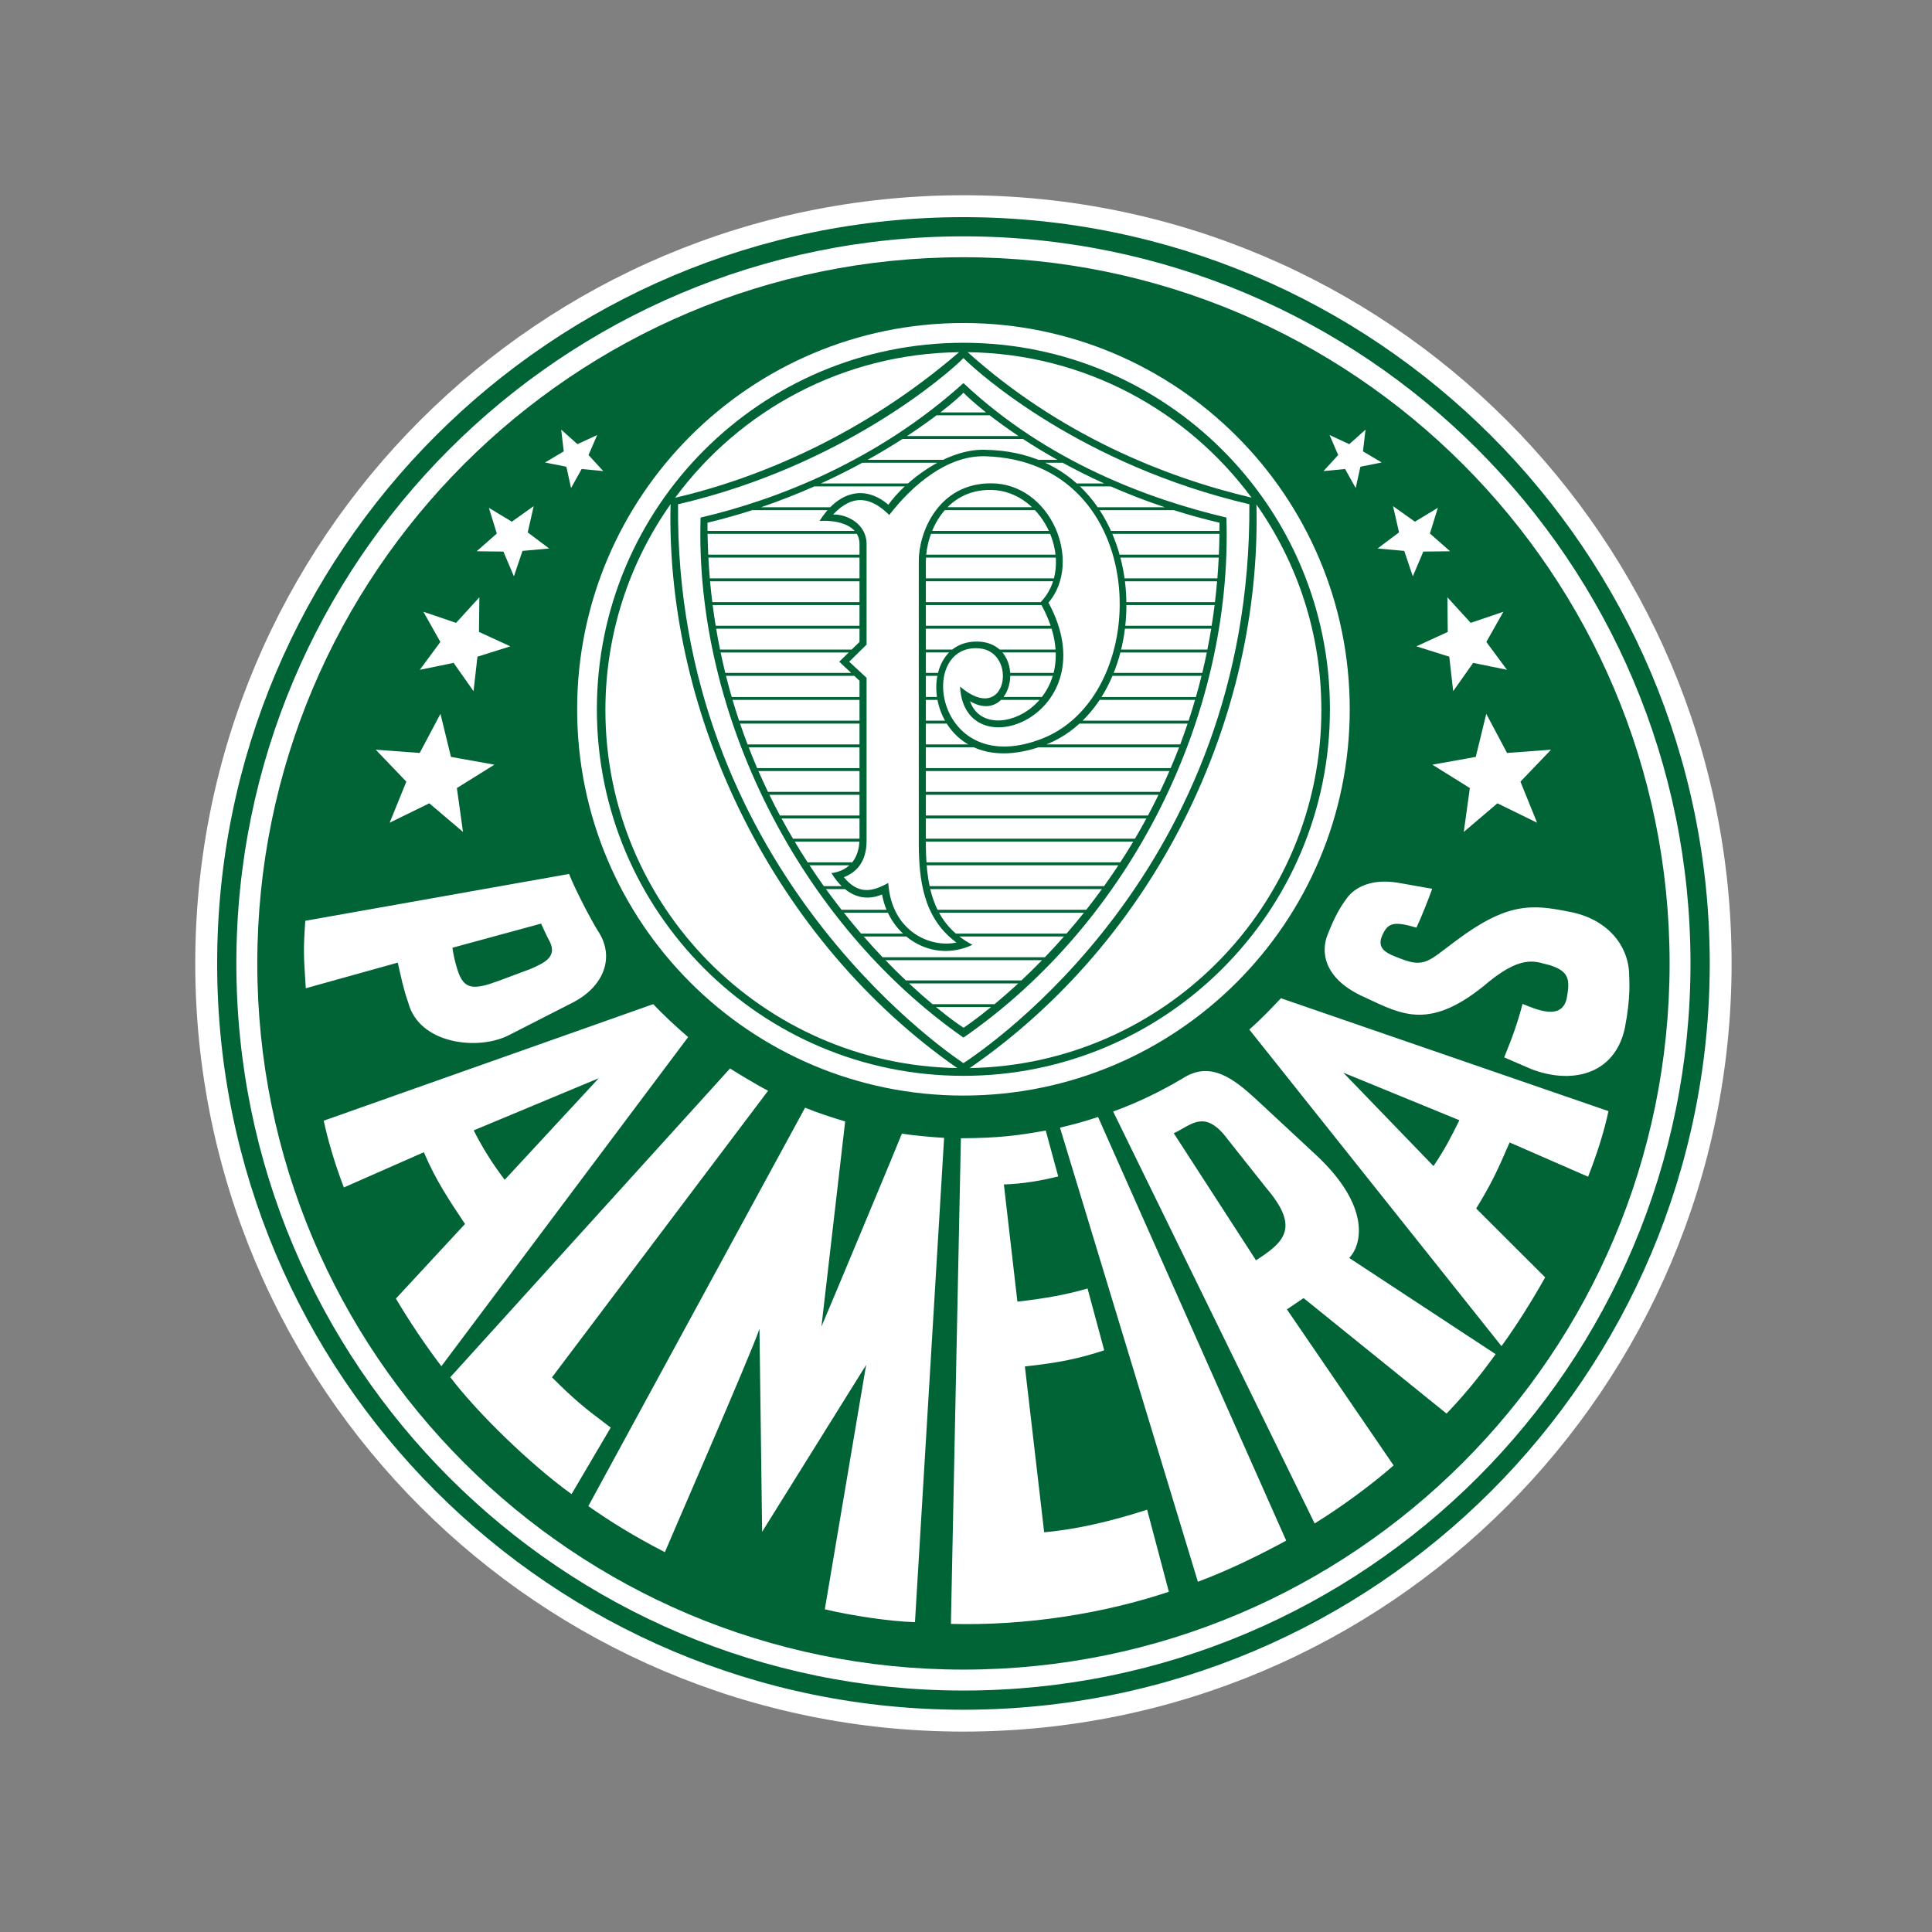
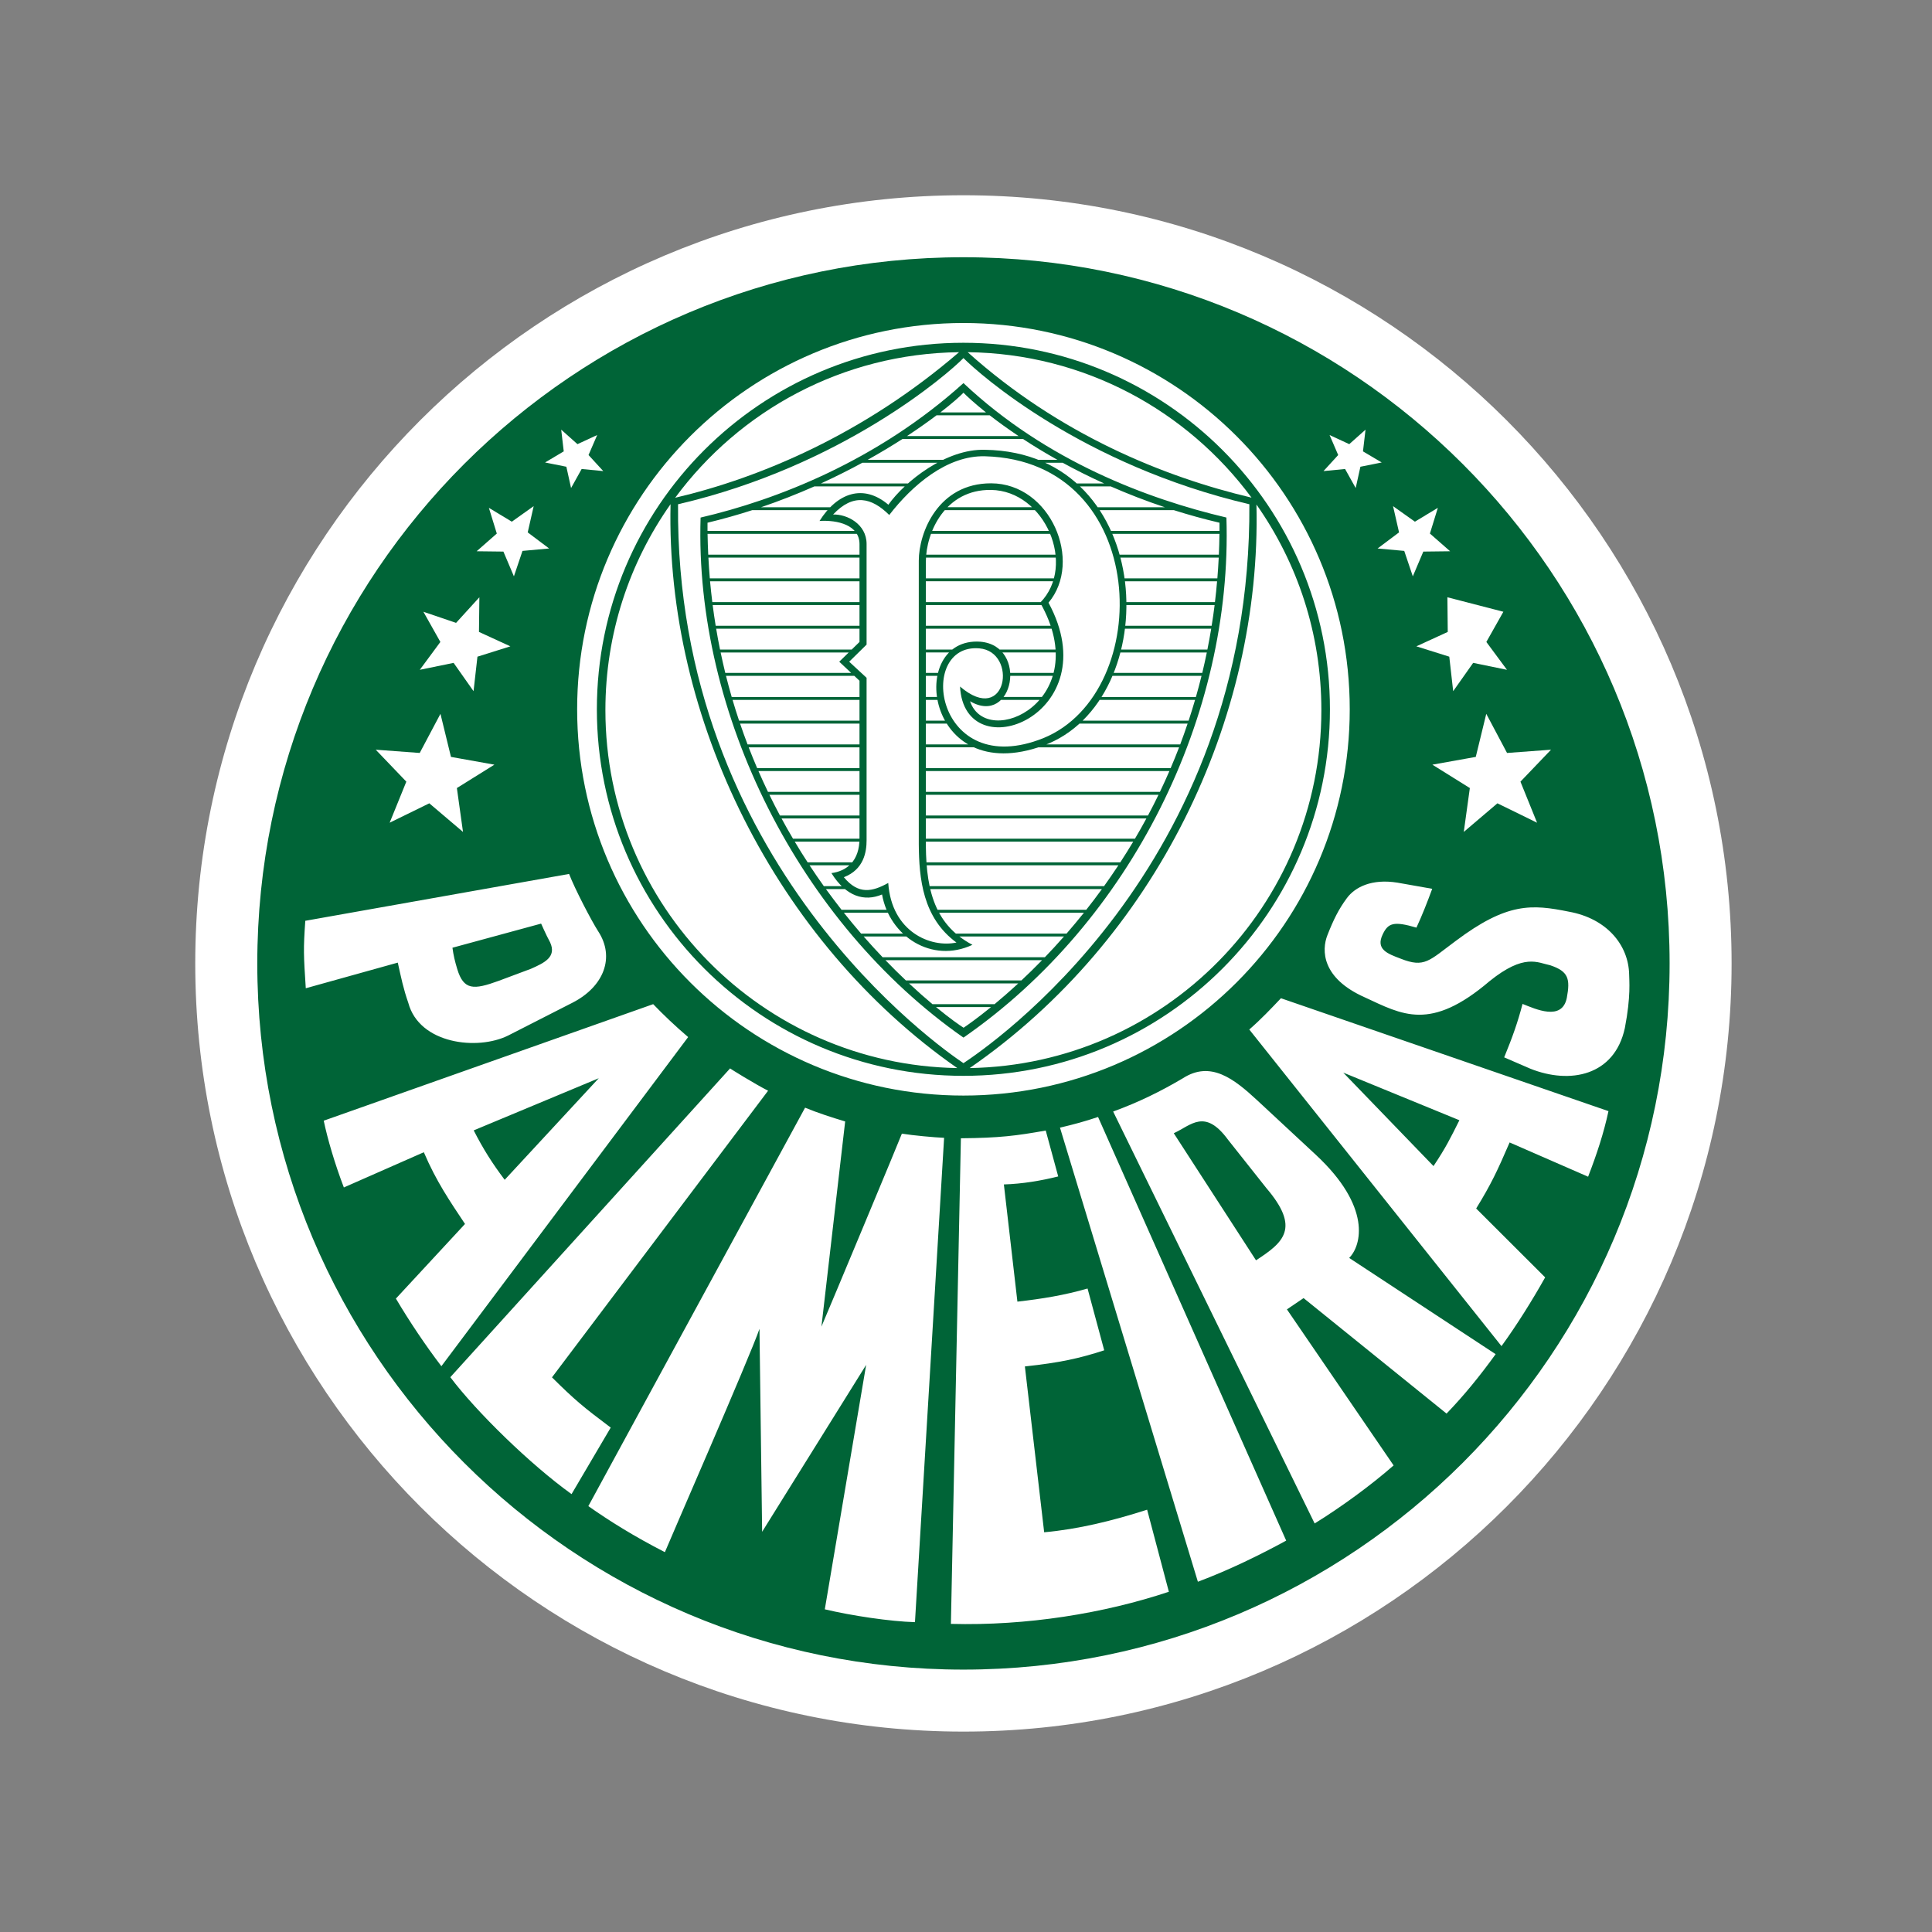
<svg xmlns="http://www.w3.org/2000/svg" version="1.0" preserveAspectRatio="xMidYMid meet" height="250" viewBox="0 0 187.5 187.5" zoomAndPan="magnify" width="250">
  <rect x="0" y="0" width="187.5" height="187.5" fill="#808080" stroke="none" />
  <defs>
    <clipPath id="76b6001829">
      <path clip-rule="nonzero" d="M 18.699 18.699 L 168.301 18.699 L 168.301 168.301 L 18.699 168.301 Z M 18.699 18.699" />
    </clipPath>
  </defs>
  <g clip-path="url(#76b6001829)">
    <path fill-rule="evenodd" fill-opacity="1" d="M 93.5 18.949 C 134.676 18.949 168.051 52.328 168.051 93.5 C 168.051 134.676 134.676 168.051 93.5 168.051 C 52.328 168.051 18.949 134.676 18.949 93.5 C 18.949 52.328 52.328 18.949 93.5 18.949" fill="#ffffff" />
  </g>
-   <path fill-rule="evenodd" fill-opacity="1" d="M 93.5 22.938 C 132.473 22.938 164.062 54.531 164.062 93.5 C 164.062 132.473 132.473 164.066 93.5 164.066 C 54.531 164.066 22.938 132.473 22.938 93.5 C 22.938 54.531 54.531 22.938 93.5 22.938 M 93.5 21.074 C 133.5 21.074 165.93 53.5 165.93 93.5 C 165.93 133.5 133.5 165.93 93.5 165.93 C 53.5 165.93 21.074 133.504 21.074 93.5 C 21.074 53.5 53.5 21.074 93.5 21.074" fill="#006437" />
-   <path fill-rule="evenodd" fill-opacity="1" d="M 129.035 42.219 L 129.871 44.16 L 128.445 45.719 L 130.539 45.516 L 131.57 47.363 L 132.027 45.297 L 134.094 44.883 L 132.277 43.805 L 132.523 41.699 L 130.945 43.105 Z M 135.195 49.121 L 135.777 51.668 L 133.695 53.23 L 136.281 53.465 L 137.113 55.934 L 138.133 53.531 L 140.734 53.5 L 138.773 51.781 L 139.543 49.285 L 137.316 50.629 Z M 140.469 57.965 L 140.504 61.328 L 137.457 62.727 L 140.652 63.73 L 141.031 67.078 L 142.969 64.332 L 146.25 65.004 L 144.25 62.301 L 145.902 59.371 L 142.73 60.449 Z M 144.242 69.277 L 143.223 73.457 L 139.012 74.211 L 142.648 76.48 L 142.059 80.738 L 145.324 77.961 L 149.172 79.844 L 147.559 75.859 L 150.527 72.758 L 146.258 73.074 Z M 42.746 69.277 L 43.766 73.457 L 47.98 74.211 L 44.34 76.48 L 44.934 80.738 L 41.664 77.961 L 37.816 79.844 L 39.434 75.859 L 36.465 72.758 L 40.734 73.074 Z M 46.523 57.965 L 46.484 61.328 L 49.531 62.727 L 46.336 63.73 L 45.957 67.078 L 44.023 64.332 L 40.742 65.004 L 42.738 62.301 L 41.09 59.371 L 44.262 60.449 Z M 51.793 49.121 L 51.215 51.668 L 53.293 53.23 L 50.707 53.465 L 49.875 55.934 L 48.855 53.531 L 46.258 53.5 L 48.215 51.781 L 47.445 49.285 L 49.672 50.629 Z M 57.957 42.219 L 57.117 44.16 L 58.547 45.719 L 56.449 45.516 L 55.422 47.363 L 54.965 45.297 L 52.898 44.883 L 54.711 43.805 L 54.465 41.699 L 56.043 43.105 Z M 137.465 90.027 C 138.023 88.82 138.516 87.562 138.996 86.258 C 137.688 86.027 136.633 85.84 135.613 85.66 C 133.145 85.266 131.516 86.078 130.715 87.16 C 129.91 88.246 129.41 89.27 128.828 90.75 C 128.242 92.227 128.277 94.934 132.445 96.789 C 136.074 98.465 138.797 100.141 144.559 95.223 C 147.934 92.504 149.219 93.426 150.453 93.68 C 152.219 94.273 152.402 94.988 152.059 96.844 C 151.598 99.137 149.004 97.918 147.762 97.43 C 147.285 99.254 146.785 100.652 145.98 102.617 C 146.734 102.934 147.672 103.359 148.516 103.715 C 152.355 105.254 156.684 104.418 157.691 99.773 C 158.293 96.652 158.109 95.133 158.109 94.59 C 158.055 91.703 155.93 89.137 152.254 88.477 C 148.668 87.754 146.277 87.559 141.258 91.332 C 138.684 93.238 138.258 93.961 135.926 93.035 C 134.68 92.562 133.488 92.145 134.188 90.688 C 134.715 89.57 135.266 89.379 137.465 90.027 M 130.363 104.098 L 141.633 108.719 C 140.758 110.473 140.324 111.363 139.121 113.168 Z M 124.316 96.879 C 123.363 97.883 122.379 98.926 121.242 99.914 L 145.719 130.641 C 147.188 128.629 148.695 126.215 149.957 123.969 L 143.262 117.285 C 144.703 114.945 145.328 113.609 146.508 110.875 L 154.125 114.199 C 154.98 111.988 155.641 109.969 156.102 107.836 Z M 121.895 122.312 C 124.586 120.566 126.219 119.191 122.895 115.297 L 119.188 110.621 C 116.926 107.535 115.609 109.203 113.914 109.98 Z M 127.586 147.852 L 108.031 107.875 C 110.543 106.957 112.668 105.906 114.793 104.648 C 117.484 102.918 119.73 104.676 121.988 106.762 L 127.703 112.074 C 133.121 117.113 132.141 120.871 130.938 122.082 L 145.152 131.422 C 143.613 133.547 142.098 135.414 140.387 137.188 L 126.512 125.98 L 124.895 127.074 L 135.25 142.219 C 133 144.188 130.16 146.258 127.586 147.852 M 102.871 109.438 C 104.293 109.102 105.227 108.848 106.566 108.402 L 124.824 149.516 C 122.352 150.867 119.316 152.363 116.254 153.508 Z M 101.488 109.719 C 98.629 110.227 96.988 110.438 93.254 110.469 L 92.285 157.598 C 99.633 157.793 107.105 156.59 113.438 154.48 L 111.328 146.516 C 107.938 147.605 104.633 148.41 101.336 148.707 L 99.465 132.613 C 102.875 132.246 104.734 131.836 107.164 131.047 L 105.547 125.051 C 103.285 125.703 101.113 126.055 98.738 126.324 L 97.426 114.949 C 99.199 114.898 101.059 114.586 102.699 114.172 Z M 57.098 146.168 L 78.133 107.5 C 79.367 108.012 80.773 108.461 82.023 108.836 L 79.719 128.75 C 80.344 127.309 87.527 110.094 87.527 110.02 C 88.621 110.199 90.711 110.387 91.625 110.426 L 88.797 157.43 C 86.387 157.363 82.672 156.805 80.047 156.184 L 84.059 132.461 L 73.965 148.66 L 73.707 128.961 C 72.871 131.461 64.527 150.562 64.527 150.637 C 61.539 149.109 59.098 147.578 57.098 146.168 M 43.703 133.656 L 70.859 103.684 C 70.758 103.66 73.312 105.23 74.543 105.855 L 53.57 133.672 C 55.766 135.852 56.594 136.539 59.27 138.547 L 55.469 145.004 C 51.48 142.137 46.246 137.035 43.703 133.656 M 58.109 104.641 L 45.973 109.703 C 46.883 111.492 47.762 112.883 48.98 114.5 Z M 63.391 97.453 C 64.371 98.477 65.586 99.629 66.785 100.648 L 42.836 132.59 C 41.305 130.59 39.723 128.223 38.422 126.027 L 45.129 118.785 C 43.652 116.559 42.344 114.664 41.133 111.824 L 33.371 115.242 C 32.504 112.988 31.777 110.492 31.418 108.762 Z M 52.512 89.637 L 43.91 91.977 C 44.012 92.73 44.148 93.293 44.375 94.047 C 45 96.109 45.965 96.078 48.387 95.195 L 51.531 94.02 C 52.793 93.457 54.051 92.891 53.387 91.453 C 52.957 90.668 52.512 89.598 52.512 89.637 M 55.23 84.816 C 55.777 86.246 57.398 89.363 58.062 90.395 C 59.695 92.902 58.613 95.75 55.562 97.312 L 49.32 100.496 C 46.34 101.98 40.691 101.32 39.625 97.324 C 39.148 95.961 38.93 94.883 38.605 93.422 L 29.676 95.91 C 29.465 92.68 29.434 92.113 29.629 89.363 Z M 93.5 31.348 C 114.207 31.348 130.992 48.133 130.992 68.836 C 130.992 89.543 114.207 106.324 93.5 106.324 C 72.797 106.324 56.012 89.543 56.012 68.836 C 56.012 48.133 72.797 31.348 93.5 31.348 M 93.5 24.965 C 131.352 24.965 162.035 55.648 162.035 93.5 C 162.035 131.352 131.352 162.035 93.5 162.035 C 55.648 162.035 24.969 131.352 24.969 93.5 C 24.969 55.648 55.648 24.965 93.5 24.965" fill="#006437" />
+   <path fill-rule="evenodd" fill-opacity="1" d="M 129.035 42.219 L 129.871 44.16 L 128.445 45.719 L 130.539 45.516 L 131.57 47.363 L 132.027 45.297 L 134.094 44.883 L 132.277 43.805 L 132.523 41.699 L 130.945 43.105 Z M 135.195 49.121 L 135.777 51.668 L 133.695 53.23 L 136.281 53.465 L 137.113 55.934 L 138.133 53.531 L 140.734 53.5 L 138.773 51.781 L 139.543 49.285 L 137.316 50.629 Z M 140.469 57.965 L 140.504 61.328 L 137.457 62.727 L 140.652 63.73 L 141.031 67.078 L 142.969 64.332 L 146.25 65.004 L 144.25 62.301 L 145.902 59.371 Z M 144.242 69.277 L 143.223 73.457 L 139.012 74.211 L 142.648 76.48 L 142.059 80.738 L 145.324 77.961 L 149.172 79.844 L 147.559 75.859 L 150.527 72.758 L 146.258 73.074 Z M 42.746 69.277 L 43.766 73.457 L 47.98 74.211 L 44.34 76.48 L 44.934 80.738 L 41.664 77.961 L 37.816 79.844 L 39.434 75.859 L 36.465 72.758 L 40.734 73.074 Z M 46.523 57.965 L 46.484 61.328 L 49.531 62.727 L 46.336 63.73 L 45.957 67.078 L 44.023 64.332 L 40.742 65.004 L 42.738 62.301 L 41.09 59.371 L 44.262 60.449 Z M 51.793 49.121 L 51.215 51.668 L 53.293 53.23 L 50.707 53.465 L 49.875 55.934 L 48.855 53.531 L 46.258 53.5 L 48.215 51.781 L 47.445 49.285 L 49.672 50.629 Z M 57.957 42.219 L 57.117 44.16 L 58.547 45.719 L 56.449 45.516 L 55.422 47.363 L 54.965 45.297 L 52.898 44.883 L 54.711 43.805 L 54.465 41.699 L 56.043 43.105 Z M 137.465 90.027 C 138.023 88.82 138.516 87.562 138.996 86.258 C 137.688 86.027 136.633 85.84 135.613 85.66 C 133.145 85.266 131.516 86.078 130.715 87.16 C 129.91 88.246 129.41 89.27 128.828 90.75 C 128.242 92.227 128.277 94.934 132.445 96.789 C 136.074 98.465 138.797 100.141 144.559 95.223 C 147.934 92.504 149.219 93.426 150.453 93.68 C 152.219 94.273 152.402 94.988 152.059 96.844 C 151.598 99.137 149.004 97.918 147.762 97.43 C 147.285 99.254 146.785 100.652 145.98 102.617 C 146.734 102.934 147.672 103.359 148.516 103.715 C 152.355 105.254 156.684 104.418 157.691 99.773 C 158.293 96.652 158.109 95.133 158.109 94.59 C 158.055 91.703 155.93 89.137 152.254 88.477 C 148.668 87.754 146.277 87.559 141.258 91.332 C 138.684 93.238 138.258 93.961 135.926 93.035 C 134.68 92.562 133.488 92.145 134.188 90.688 C 134.715 89.57 135.266 89.379 137.465 90.027 M 130.363 104.098 L 141.633 108.719 C 140.758 110.473 140.324 111.363 139.121 113.168 Z M 124.316 96.879 C 123.363 97.883 122.379 98.926 121.242 99.914 L 145.719 130.641 C 147.188 128.629 148.695 126.215 149.957 123.969 L 143.262 117.285 C 144.703 114.945 145.328 113.609 146.508 110.875 L 154.125 114.199 C 154.98 111.988 155.641 109.969 156.102 107.836 Z M 121.895 122.312 C 124.586 120.566 126.219 119.191 122.895 115.297 L 119.188 110.621 C 116.926 107.535 115.609 109.203 113.914 109.98 Z M 127.586 147.852 L 108.031 107.875 C 110.543 106.957 112.668 105.906 114.793 104.648 C 117.484 102.918 119.73 104.676 121.988 106.762 L 127.703 112.074 C 133.121 117.113 132.141 120.871 130.938 122.082 L 145.152 131.422 C 143.613 133.547 142.098 135.414 140.387 137.188 L 126.512 125.98 L 124.895 127.074 L 135.25 142.219 C 133 144.188 130.16 146.258 127.586 147.852 M 102.871 109.438 C 104.293 109.102 105.227 108.848 106.566 108.402 L 124.824 149.516 C 122.352 150.867 119.316 152.363 116.254 153.508 Z M 101.488 109.719 C 98.629 110.227 96.988 110.438 93.254 110.469 L 92.285 157.598 C 99.633 157.793 107.105 156.59 113.438 154.48 L 111.328 146.516 C 107.938 147.605 104.633 148.41 101.336 148.707 L 99.465 132.613 C 102.875 132.246 104.734 131.836 107.164 131.047 L 105.547 125.051 C 103.285 125.703 101.113 126.055 98.738 126.324 L 97.426 114.949 C 99.199 114.898 101.059 114.586 102.699 114.172 Z M 57.098 146.168 L 78.133 107.5 C 79.367 108.012 80.773 108.461 82.023 108.836 L 79.719 128.75 C 80.344 127.309 87.527 110.094 87.527 110.02 C 88.621 110.199 90.711 110.387 91.625 110.426 L 88.797 157.43 C 86.387 157.363 82.672 156.805 80.047 156.184 L 84.059 132.461 L 73.965 148.66 L 73.707 128.961 C 72.871 131.461 64.527 150.562 64.527 150.637 C 61.539 149.109 59.098 147.578 57.098 146.168 M 43.703 133.656 L 70.859 103.684 C 70.758 103.66 73.312 105.23 74.543 105.855 L 53.57 133.672 C 55.766 135.852 56.594 136.539 59.27 138.547 L 55.469 145.004 C 51.48 142.137 46.246 137.035 43.703 133.656 M 58.109 104.641 L 45.973 109.703 C 46.883 111.492 47.762 112.883 48.98 114.5 Z M 63.391 97.453 C 64.371 98.477 65.586 99.629 66.785 100.648 L 42.836 132.59 C 41.305 130.59 39.723 128.223 38.422 126.027 L 45.129 118.785 C 43.652 116.559 42.344 114.664 41.133 111.824 L 33.371 115.242 C 32.504 112.988 31.777 110.492 31.418 108.762 Z M 52.512 89.637 L 43.91 91.977 C 44.012 92.73 44.148 93.293 44.375 94.047 C 45 96.109 45.965 96.078 48.387 95.195 L 51.531 94.02 C 52.793 93.457 54.051 92.891 53.387 91.453 C 52.957 90.668 52.512 89.598 52.512 89.637 M 55.23 84.816 C 55.777 86.246 57.398 89.363 58.062 90.395 C 59.695 92.902 58.613 95.75 55.562 97.312 L 49.32 100.496 C 46.34 101.98 40.691 101.32 39.625 97.324 C 39.148 95.961 38.93 94.883 38.605 93.422 L 29.676 95.91 C 29.465 92.68 29.434 92.113 29.629 89.363 Z M 93.5 31.348 C 114.207 31.348 130.992 48.133 130.992 68.836 C 130.992 89.543 114.207 106.324 93.5 106.324 C 72.797 106.324 56.012 89.543 56.012 68.836 C 56.012 48.133 72.797 31.348 93.5 31.348 M 93.5 24.965 C 131.352 24.965 162.035 55.648 162.035 93.5 C 162.035 131.352 131.352 162.035 93.5 162.035 C 55.648 162.035 24.969 131.352 24.969 93.5 C 24.969 55.648 55.648 24.965 93.5 24.965" fill="#006437" />
  <path fill-rule="evenodd" fill-opacity="1" d="M 121.25 48.938 C 104.984 45.125 95.055 36.312 93.504 34.75 C 91.988 36.301 81.734 45.238 65.805 48.938 C 65.488 83.758 91.234 101.652 93.504 103.18 C 95.762 101.672 121.477 84.406 121.25 48.938 M 93.914 34.18 C 102.816 42.172 112.988 46.297 121.461 48.297 C 115.207 39.836 105.211 34.312 93.914 34.18 M 65.523 48.309 C 73.738 46.387 83.82 42.152 93.074 34.18 C 81.773 34.316 71.773 39.844 65.523 48.309 M 92.902 103.656 C 75.285 91.387 64.594 69.672 65.078 48.93 C 61.094 54.582 58.754 61.477 58.754 68.918 C 58.754 87.91 73.988 103.34 92.902 103.656 M 121.938 48.965 C 122.445 69.828 112.137 91.211 94.109 103.656 C 113.016 103.328 128.238 87.902 128.238 68.918 C 128.242 61.492 125.91 54.609 121.938 48.965 M 93.496 33.266 C 113.141 33.266 129.07 49.191 129.07 68.84 C 129.07 88.484 113.141 104.41 93.496 104.41 C 73.852 104.41 57.926 88.484 57.926 68.84 C 57.926 49.191 73.852 33.266 93.496 33.266" fill="#006437" />
  <path fill-rule="nonzero" fill-opacity="1" d="M 83.414 62.301 L 83.414 52.805 C 83.414 50.949 81.273 50.449 79.535 50.559 C 81.246 47.832 83.785 46.922 86.215 48.984 C 87.848 46.695 91.844 43.535 95.594 43.652 C 112.41 43.91 113.137 68.047 101.242 72.367 C 89.73 76.551 87.949 61.77 95.145 62.277 C 99.832 62.684 98.359 70.516 94.141 68.055 C 95.785 72.855 106.32 67.941 100.949 58.492 C 104.512 54.863 101.418 47.621 96.176 47.547 C 91.734 47.484 89.871 51.652 89.855 54.477 L 89.855 81.211 C 89.801 85.941 90.473 89.633 94.375 91.695 C 90.43 93.543 86.324 90.859 85.602 86.809 C 83.902 87.523 82.117 87.031 80.688 84.734 C 82.152 84.547 83.43 83.582 83.414 81.324 L 83.414 66.066 L 81.449 64.219 Z M 80.852 49.934 C 82.188 49.887 84.102 50.848 84.102 52.797 L 84.102 62.559 L 82.414 64.219 L 84.102 65.781 L 84.102 81.547 C 84.102 82.652 83.852 84.383 81.895 85.133 C 83.32 86.855 84.66 86.543 86.203 85.691 C 86.531 90.441 90.316 92.008 92.824 91.473 C 89.543 89.066 89.195 85.254 89.168 81.941 L 89.168 54.414 C 89.168 51.699 91.039 46.895 96.191 46.906 C 101.949 46.918 105.137 54.469 101.758 58.492 C 107.641 69.375 93.594 74.84 93.172 66.629 C 97.746 70.543 98.816 63.234 95.035 62.922 C 88.875 62.418 90.758 75.844 101.266 71.633 C 112.156 67.176 111.648 44.703 95.594 44.281 C 91.895 44.184 88.512 47.117 86.301 49.98 C 84.59 48.281 82.805 47.852 80.852 49.934 M 96.18 97.734 L 90.836 97.734 C 92.184 98.84 93.148 99.512 93.516 99.742 C 93.855 99.512 94.82 98.844 96.18 97.734 M 98.82 95.438 L 88.219 95.438 C 89.047 96.211 89.812 96.883 90.492 97.453 L 96.523 97.453 C 97.211 96.883 97.984 96.211 98.82 95.438 M 101.133 93.184 L 85.93 93.184 C 86.617 93.898 87.285 94.555 87.918 95.152 L 99.125 95.152 C 99.766 94.555 100.438 93.898 101.133 93.184 M 101.113 67.641 L 101.93 67.641 C 101.875 67.738 101.816 67.832 101.758 67.926 L 100.883 67.926 C 100.961 67.832 101.039 67.738 101.113 67.641 M 97.395 67.641 L 101.113 67.641 C 101.039 67.738 100.961 67.832 100.883 67.926 L 97.145 67.926 C 97.234 67.84 97.32 67.746 97.395 67.641 M 97.102 67.641 L 97.395 67.641 C 97.32 67.746 97.234 67.84 97.145 67.926 L 96.613 67.926 C 96.797 67.867 96.961 67.766 97.102 67.641 M 102.25 65.305 L 102.754 65.305 C 102.734 65.398 102.715 65.492 102.699 65.59 L 102.172 65.59 C 102.199 65.492 102.227 65.398 102.25 65.305 M 98.039 65.305 L 102.25 65.305 C 102.227 65.398 102.199 65.492 102.172 65.59 L 98.047 65.59 C 98.047 65.492 98.043 65.398 98.039 65.305 M 97.66 65.305 L 98.039 65.305 C 98.047 65.398 98.047 65.492 98.047 65.59 L 97.707 65.59 C 97.695 65.492 97.68 65.398 97.66 65.305 M 91.035 65.305 L 91.34 65.305 C 91.316 65.398 91.293 65.492 91.273 65.59 L 90.973 65.59 C 90.992 65.492 91.012 65.398 91.035 65.305 M 89.855 65.305 L 91.035 65.305 C 91.012 65.398 90.992 65.492 90.973 65.59 L 89.855 65.59 Z M 89.391 65.305 L 89.855 65.305 L 89.855 65.59 L 89.391 65.59 Z M 102.441 63.039 L 102.84 63.039 C 102.848 63.133 102.855 63.227 102.859 63.32 L 102.457 63.32 C 102.453 63.227 102.449 63.133 102.441 63.039 M 97.016 63.039 L 102.441 63.039 C 102.449 63.133 102.453 63.227 102.457 63.32 L 97.289 63.32 C 97.203 63.223 97.113 63.125 97.016 63.039 M 95.938 63.039 L 97.016 63.039 C 97.113 63.125 97.203 63.223 97.289 63.32 L 96.418 63.32 C 96.27 63.215 96.113 63.121 95.938 63.039 M 92.422 63.039 L 93.449 63.039 C 93.23 63.117 93.035 63.215 92.852 63.32 L 92.105 63.32 C 92.203 63.223 92.309 63.125 92.422 63.039 M 89.855 63.039 L 92.422 63.039 C 92.309 63.125 92.203 63.223 92.105 63.32 L 89.855 63.32 Z M 89.395 63.039 L 89.855 63.039 L 89.855 63.32 L 89.395 63.32 Z M 101.965 60.73 L 102.387 60.73 C 102.414 60.828 102.441 60.922 102.469 61.016 L 102.059 61.016 C 102.027 60.922 101.996 60.828 101.965 60.73 M 89.855 60.73 L 101.965 60.73 C 101.996 60.828 102.027 60.922 102.059 61.016 L 89.855 61.016 Z M 89.398 60.73 L 89.855 60.73 L 89.855 61.016 L 89.398 61.016 Z M 101.004 58.434 L 101.582 58.434 C 101.559 58.465 101.531 58.496 101.504 58.523 C 101.539 58.59 101.566 58.652 101.598 58.719 L 101.074 58.719 C 101.031 58.645 100.996 58.57 100.949 58.492 C 100.969 58.473 100.984 58.457 101.004 58.434 M 89.855 58.434 L 101.004 58.434 C 100.984 58.457 100.969 58.473 100.949 58.492 C 100.996 58.57 101.031 58.645 101.074 58.719 L 89.855 58.719 Z M 89.402 58.434 L 89.855 58.434 L 89.855 58.719 L 89.402 58.719 Z M 102.285 56.129 L 102.738 56.129 C 102.719 56.223 102.695 56.316 102.668 56.41 L 102.199 56.41 C 102.23 56.316 102.258 56.223 102.285 56.129 M 89.855 56.129 L 102.285 56.129 C 102.258 56.223 102.23 56.316 102.203 56.41 L 89.855 56.41 Z M 89.406 56.129 L 89.855 56.129 L 89.855 56.41 L 89.406 56.41 Z M 102.438 53.832 L 102.844 53.832 C 102.852 53.926 102.863 54.023 102.871 54.113 L 102.465 54.113 C 102.461 54.023 102.449 53.926 102.438 53.832 M 89.891 53.832 L 102.438 53.832 C 102.449 53.926 102.461 54.023 102.465 54.113 L 89.867 54.113 C 89.875 54.023 89.883 53.926 89.891 53.832 M 89.426 53.832 L 89.891 53.832 C 89.883 53.926 89.875 54.023 89.867 54.113 L 89.41 54.113 C 89.41 54.023 89.418 53.926 89.426 53.832 M 101.793 51.523 L 102.227 51.523 C 102.266 51.617 102.305 51.715 102.34 51.809 L 101.914 51.809 C 101.875 51.715 101.836 51.617 101.793 51.523 M 90.469 51.523 L 101.793 51.523 C 101.836 51.617 101.875 51.715 101.914 51.809 L 90.359 51.809 C 90.391 51.715 90.43 51.621 90.469 51.523 M 89.984 51.523 L 90.469 51.523 C 90.43 51.621 90.391 51.715 90.359 51.809 L 89.871 51.809 C 89.906 51.715 89.945 51.621 89.984 51.523 M 100.164 49.227 L 100.816 49.227 C 100.895 49.32 100.973 49.414 101.047 49.512 L 100.445 49.512 C 100.352 49.414 100.262 49.32 100.164 49.227 M 91.953 49.227 L 100.164 49.227 C 100.262 49.32 100.352 49.414 100.445 49.512 L 91.691 49.512 C 91.777 49.414 91.863 49.32 91.953 49.227 M 91.488 49.227 L 91.953 49.227 C 91.863 49.32 91.777 49.414 91.691 49.512 L 91.23 49.512 C 91.312 49.414 91.398 49.32 91.488 49.227 M 93.969 72.246 L 95.746 72.246 C 96.238 72.391 96.77 72.492 97.332 72.527 L 94.523 72.527 C 94.332 72.441 94.148 72.348 93.969 72.246 M 89.855 72.246 L 93.969 72.246 C 94.148 72.348 94.332 72.441 94.523 72.527 L 89.855 72.527 Z M 89.379 72.246 L 89.855 72.246 L 89.855 72.527 L 89.379 72.527 Z M 91.715 69.938 L 92.41 69.938 C 92.484 70.035 92.562 70.129 92.641 70.223 L 91.883 70.223 C 91.824 70.129 91.77 70.035 91.715 69.938 M 89.855 69.938 L 91.715 69.938 C 91.77 70.035 91.824 70.129 91.883 70.223 L 89.855 70.223 Z M 89.383 69.938 L 89.855 69.938 L 89.855 70.223 L 89.383 70.223 Z M 90.934 67.641 L 91.324 67.641 C 91.348 67.734 91.371 67.832 91.398 67.926 L 90.984 67.926 C 90.965 67.832 90.949 67.734 90.934 67.641 M 89.855 67.641 L 90.934 67.641 C 90.949 67.734 90.965 67.832 90.984 67.926 L 89.855 67.926 Z M 89.387 67.641 L 89.855 67.641 L 89.855 67.926 L 89.387 67.926 Z M 101.426 44.91 L 100.965 44.91 C 100.699 44.809 100.426 44.711 100.148 44.625 L 100.762 44.625 C 100.988 44.715 101.211 44.809 101.426 44.91 M 104.809 47.207 L 104.676 47.207 C 104.57 47.109 104.465 47.012 104.355 46.922 L 104.5 46.922 C 104.602 47.016 104.711 47.105 104.809 47.207 M 106.719 49.512 L 106.633 49.512 C 106.566 49.418 106.508 49.32 106.441 49.227 L 106.527 49.227 C 106.59 49.324 106.656 49.418 106.719 49.512 M 107.945 51.809 L 107.855 51.809 C 107.816 51.715 107.773 51.621 107.73 51.523 L 107.82 51.523 C 107.863 51.621 107.906 51.715 107.945 51.809 M 108.734 54.113 L 108.621 54.113 C 108.598 54.02 108.57 53.926 108.547 53.832 L 108.656 53.832 C 108.684 53.926 108.707 54.023 108.734 54.113 M 109.176 56.41 L 109.039 56.41 C 109.027 56.316 109.016 56.223 109.004 56.129 L 109.137 56.129 C 109.148 56.223 109.16 56.316 109.176 56.41 M 109.316 58.719 L 109.156 58.719 C 109.16 58.625 109.16 58.531 109.16 58.434 L 109.316 58.434 C 109.316 58.531 109.316 58.625 109.316 58.719 M 109.176 61.016 L 108.992 61.016 C 109.004 60.922 109.02 60.828 109.031 60.73 L 109.207 60.73 C 109.195 60.828 109.184 60.922 109.176 61.016 M 108.734 63.32 L 108.527 63.32 C 108.555 63.227 108.582 63.133 108.605 63.039 L 108.805 63.039 C 108.781 63.133 108.758 63.227 108.734 63.32 M 107.969 65.59 L 107.734 65.59 C 107.773 65.492 107.816 65.398 107.855 65.305 L 108.082 65.305 C 108.043 65.398 108.008 65.492 107.969 65.59 M 106.719 67.926 L 106.438 67.926 C 106.5 67.832 106.566 67.738 106.629 67.641 L 106.902 67.641 C 106.844 67.738 106.777 67.832 106.719 67.926 M 104.766 70.223 L 104.344 70.223 C 104.457 70.129 104.566 70.035 104.676 69.938 L 105.066 69.938 C 104.969 70.035 104.867 70.129 104.766 70.223 M 100.77 72.527 L 98.465 72.527 C 99.02 72.492 99.602 72.398 100.211 72.246 L 101.551 72.246 C 101.449 72.285 101.348 72.328 101.242 72.367 C 101.082 72.426 100.926 72.48 100.77 72.527 M 89.855 74.828 L 89.375 74.828 L 89.375 74.543 L 89.855 74.543 Z M 89.855 77.133 L 89.371 77.133 L 89.371 76.848 L 89.855 76.848 Z M 89.855 79.43 L 89.367 79.43 L 89.367 79.145 L 89.855 79.145 Z M 89.852 81.68 L 89.363 81.68 L 89.363 81.395 L 89.852 81.395 C 89.852 81.492 89.852 81.586 89.852 81.68 M 89.934 83.977 L 89.363 83.977 L 89.359 83.934 L 89.359 83.691 L 89.914 83.691 C 89.918 83.789 89.926 83.883 89.934 83.977 M 90.281 86.285 L 89.785 86.285 C 89.758 86.188 89.734 86.094 89.711 86 L 90.219 86 C 90.238 86.098 90.258 86.188 90.281 86.285 M 91.141 88.578 L 90.652 88.578 C 90.602 88.488 90.559 88.391 90.512 88.297 L 90.992 88.297 C 91.039 88.391 91.086 88.488 91.141 88.578 M 93.113 90.887 L 92.352 90.887 C 92.254 90.793 92.156 90.703 92.059 90.602 L 92.762 90.602 C 92.875 90.699 92.992 90.793 93.113 90.887 M 87.637 90.602 L 88.254 90.602 C 88.355 90.703 88.461 90.793 88.566 90.887 L 87.957 90.887 C 87.848 90.797 87.738 90.703 87.637 90.602 M 86.043 88.297 L 86.66 88.297 C 86.703 88.391 86.746 88.484 86.797 88.578 L 86.168 88.578 C 86.125 88.488 86.082 88.391 86.043 88.297 M 81.688 86 L 82.312 86 C 82.457 86.098 82.605 86.191 82.762 86.285 L 82.004 86.285 C 81.895 86.195 81.789 86.102 81.688 86 M 82.703 83.691 L 83.531 83.691 C 83.52 83.77 83.504 83.84 83.488 83.91 C 83.473 83.93 83.457 83.957 83.441 83.977 L 82.434 83.977 C 82.527 83.891 82.617 83.793 82.703 83.691 M 83.414 81.395 L 83.59 81.395 L 83.586 81.68 L 83.402 81.68 C 83.41 81.59 83.41 81.492 83.414 81.395 M 83.414 79.145 L 83.59 79.145 L 83.59 79.43 L 83.414 79.43 Z M 83.414 76.848 L 83.594 76.848 L 83.594 77.133 L 83.414 77.133 Z M 83.414 74.543 L 83.598 74.543 L 83.598 74.824 L 83.414 74.824 Z M 83.414 72.246 L 83.602 72.246 L 83.602 72.527 L 83.414 72.527 Z M 83.414 69.938 L 83.605 69.938 L 83.605 70.223 L 83.414 70.223 Z M 83.414 67.641 L 83.609 67.641 L 83.609 67.926 L 83.414 67.926 Z M 82.602 65.305 L 83.02 65.305 L 83.27 65.59 L 82.902 65.59 Z M 83.414 60.73 L 83.605 60.73 L 83.605 61.016 L 83.414 61.016 Z M 83.414 58.434 L 83.609 58.434 L 83.609 58.719 L 83.414 58.719 Z M 83.414 56.129 L 83.613 56.129 L 83.613 56.41 L 83.414 56.41 Z M 83.414 53.832 L 83.617 53.832 L 83.617 54.113 L 83.414 54.113 Z M 82.945 51.523 L 83.551 51.523 C 83.578 51.613 83.598 51.711 83.609 51.809 L 83.152 51.809 C 83.094 51.707 83.023 51.613 82.945 51.523 M 80.574 49.227 L 81.047 49.227 C 80.961 49.32 80.875 49.414 80.793 49.512 L 80.312 49.512 C 80.398 49.414 80.484 49.32 80.574 49.227 M 88.113 46.922 L 88.934 46.922 C 88.828 47.016 88.727 47.109 88.629 47.207 L 87.805 47.207 C 87.902 47.109 88.008 47.016 88.113 46.922 M 91.527 44.625 L 92.305 44.625 C 92.102 44.711 91.902 44.809 91.703 44.91 L 90.973 44.91 C 91.156 44.809 91.34 44.715 91.527 44.625 M 99.281 42.602 L 87.586 42.602 C 86.57 43.254 85.441 43.938 84.207 44.625 L 91.527 44.625 C 91.344 44.715 91.156 44.809 90.973 44.91 L 83.691 44.91 C 82.445 45.586 81.102 46.266 79.664 46.922 L 88.113 46.922 C 88.008 47.016 87.906 47.109 87.805 47.207 L 79.031 47.207 C 77.414 47.922 75.688 48.605 73.855 49.23 L 80.578 49.23 C 80.488 49.32 80.398 49.414 80.312 49.512 L 73 49.512 C 71.609 49.961 70.16 50.371 68.664 50.73 C 68.664 50.996 68.664 51.262 68.664 51.523 L 82.945 51.523 C 83.023 51.613 83.094 51.707 83.152 51.809 L 68.668 51.809 C 68.68 52.488 68.703 53.164 68.734 53.832 L 83.414 53.832 L 83.414 54.113 L 68.75 54.113 C 68.785 54.793 68.832 55.465 68.887 56.129 L 83.414 56.129 L 83.414 56.414 L 68.91 56.414 C 68.973 57.094 69.047 57.77 69.129 58.434 L 83.414 58.434 L 83.414 58.719 L 69.164 58.719 C 69.25 59.398 69.348 60.07 69.457 60.73 L 83.414 60.73 L 83.414 61.016 L 69.504 61.016 C 69.617 61.699 69.742 62.375 69.879 63.039 L 83.613 63.039 L 83.324 63.324 L 69.938 63.324 C 70.078 63.992 70.23 64.652 70.387 65.305 L 82.602 65.305 L 82.902 65.59 L 70.457 65.59 C 70.633 66.285 70.816 66.969 71.012 67.645 L 83.414 67.645 L 83.414 67.926 L 71.094 67.926 C 71.293 68.609 71.508 69.277 71.727 69.938 L 83.414 69.938 L 83.414 70.223 L 71.824 70.223 C 72.055 70.91 72.301 71.582 72.551 72.246 L 83.414 72.246 L 83.414 72.531 L 72.66 72.531 C 72.926 73.211 73.199 73.887 73.48 74.543 L 83.414 74.543 L 83.414 74.828 L 73.605 74.828 C 73.906 75.516 74.215 76.188 74.531 76.848 L 83.414 76.848 L 83.414 77.133 L 74.668 77.133 C 75.004 77.82 75.344 78.488 75.695 79.145 L 83.414 79.145 L 83.414 79.43 L 75.848 79.43 C 76.211 80.102 76.582 80.758 76.961 81.395 L 83.414 81.395 C 83.41 81.496 83.41 81.59 83.402 81.68 L 77.129 81.68 C 77.539 82.371 77.957 83.043 78.383 83.691 L 82.699 83.691 C 82.617 83.797 82.527 83.891 82.43 83.977 L 78.566 83.977 C 79.023 84.672 79.488 85.348 79.953 86 L 81.688 86 C 81.789 86.102 81.895 86.195 82.004 86.285 L 80.156 86.285 C 80.664 86.98 81.168 87.652 81.672 88.297 L 86.039 88.297 C 86.082 88.395 86.125 88.488 86.168 88.582 L 81.898 88.582 C 82.457 89.289 83.02 89.961 83.57 90.605 L 87.633 90.605 C 87.738 90.703 87.848 90.797 87.957 90.887 L 83.82 90.887 C 84.441 91.602 85.059 92.27 85.656 92.898 L 101.406 92.898 C 102.012 92.273 102.629 91.602 103.258 90.887 L 93.113 90.887 C 92.992 90.797 92.875 90.699 92.762 90.605 L 103.508 90.605 C 104.062 89.965 104.625 89.289 105.195 88.582 L 91.137 88.582 C 91.086 88.488 91.035 88.395 90.988 88.297 L 105.418 88.297 C 105.926 87.652 106.438 86.984 106.941 86.285 L 90.281 86.285 C 90.258 86.191 90.238 86.098 90.219 86 L 107.148 86 C 107.613 85.348 108.082 84.672 108.539 83.977 L 89.934 83.977 C 89.926 83.883 89.918 83.789 89.914 83.691 L 108.723 83.691 C 109.148 83.043 109.566 82.371 109.98 81.68 L 89.852 81.68 C 89.852 81.586 89.852 81.492 89.852 81.395 L 110.148 81.395 C 110.523 80.758 110.895 80.102 111.258 79.43 L 89.855 79.43 L 89.855 79.145 L 111.41 79.145 C 111.762 78.488 112.102 77.82 112.434 77.133 L 89.855 77.133 L 89.855 76.848 L 112.57 76.848 C 112.887 76.188 113.195 75.516 113.492 74.828 L 89.855 74.828 L 89.855 74.543 L 113.613 74.543 C 113.895 73.887 114.168 73.211 114.43 72.531 L 100.77 72.531 C 100.926 72.48 101.082 72.426 101.242 72.367 C 101.348 72.328 101.445 72.285 101.551 72.246 L 114.539 72.246 C 114.789 71.582 115.027 70.91 115.258 70.223 L 104.766 70.223 C 104.867 70.129 104.969 70.035 105.066 69.938 L 115.355 69.938 C 115.574 69.277 115.781 68.609 115.98 67.926 L 106.715 67.926 C 106.777 67.832 106.844 67.738 106.902 67.645 L 116.062 67.645 C 116.254 66.969 116.438 66.285 116.609 65.59 L 107.969 65.59 C 108.008 65.496 108.043 65.398 108.082 65.305 L 116.68 65.305 C 116.836 64.652 116.984 63.992 117.121 63.324 L 108.734 63.324 C 108.758 63.23 108.781 63.133 108.805 63.039 L 117.176 63.039 C 117.312 62.375 117.434 61.699 117.547 61.016 L 109.176 61.016 C 109.184 60.922 109.195 60.828 109.207 60.73 L 117.59 60.73 C 117.699 60.07 117.793 59.398 117.879 58.719 L 109.312 58.719 C 109.312 58.625 109.316 58.531 109.312 58.434 L 117.91 58.434 C 117.992 57.77 118.062 57.094 118.117 56.414 L 109.176 56.414 C 109.16 56.316 109.148 56.223 109.137 56.129 L 118.145 56.129 C 118.199 55.465 118.242 54.793 118.277 54.113 L 108.734 54.113 C 108.707 54.023 108.684 53.926 108.656 53.832 L 118.289 53.832 C 118.32 53.164 118.34 52.488 118.348 51.809 L 107.945 51.809 C 107.906 51.715 107.863 51.621 107.82 51.523 L 118.352 51.523 C 118.352 51.262 118.352 50.996 118.352 50.73 C 116.812 50.371 115.336 49.957 113.926 49.512 L 106.719 49.512 C 106.656 49.418 106.59 49.324 106.527 49.23 L 113.051 49.23 C 111.18 48.605 109.426 47.918 107.801 47.207 L 104.809 47.207 C 104.711 47.109 104.602 47.016 104.5 46.922 L 107.164 46.922 C 105.711 46.266 104.367 45.586 103.133 44.91 L 101.426 44.91 C 101.211 44.809 100.988 44.715 100.762 44.625 L 102.621 44.625 C 101.391 43.938 100.273 43.254 99.281 42.602 M 96.051 40.305 L 90.891 40.305 C 90.094 40.906 89.133 41.59 88.023 42.32 L 98.852 42.32 C 97.762 41.59 96.824 40.906 96.051 40.305 M 91.266 40.023 L 95.688 40.023 C 94.562 39.125 93.824 38.441 93.504 38.113 C 93.191 38.441 92.43 39.125 91.266 40.023 M 119.023 50.227 C 119.645 69.426 109.785 89.426 93.504 100.699 C 77.609 89.605 67.391 69.301 67.992 50.23 C 75.375 48.512 85.141 44.723 93.504 37.18 C 101.539 44.746 111.398 48.434 119.023 50.227" fill="#006437" />
</svg>